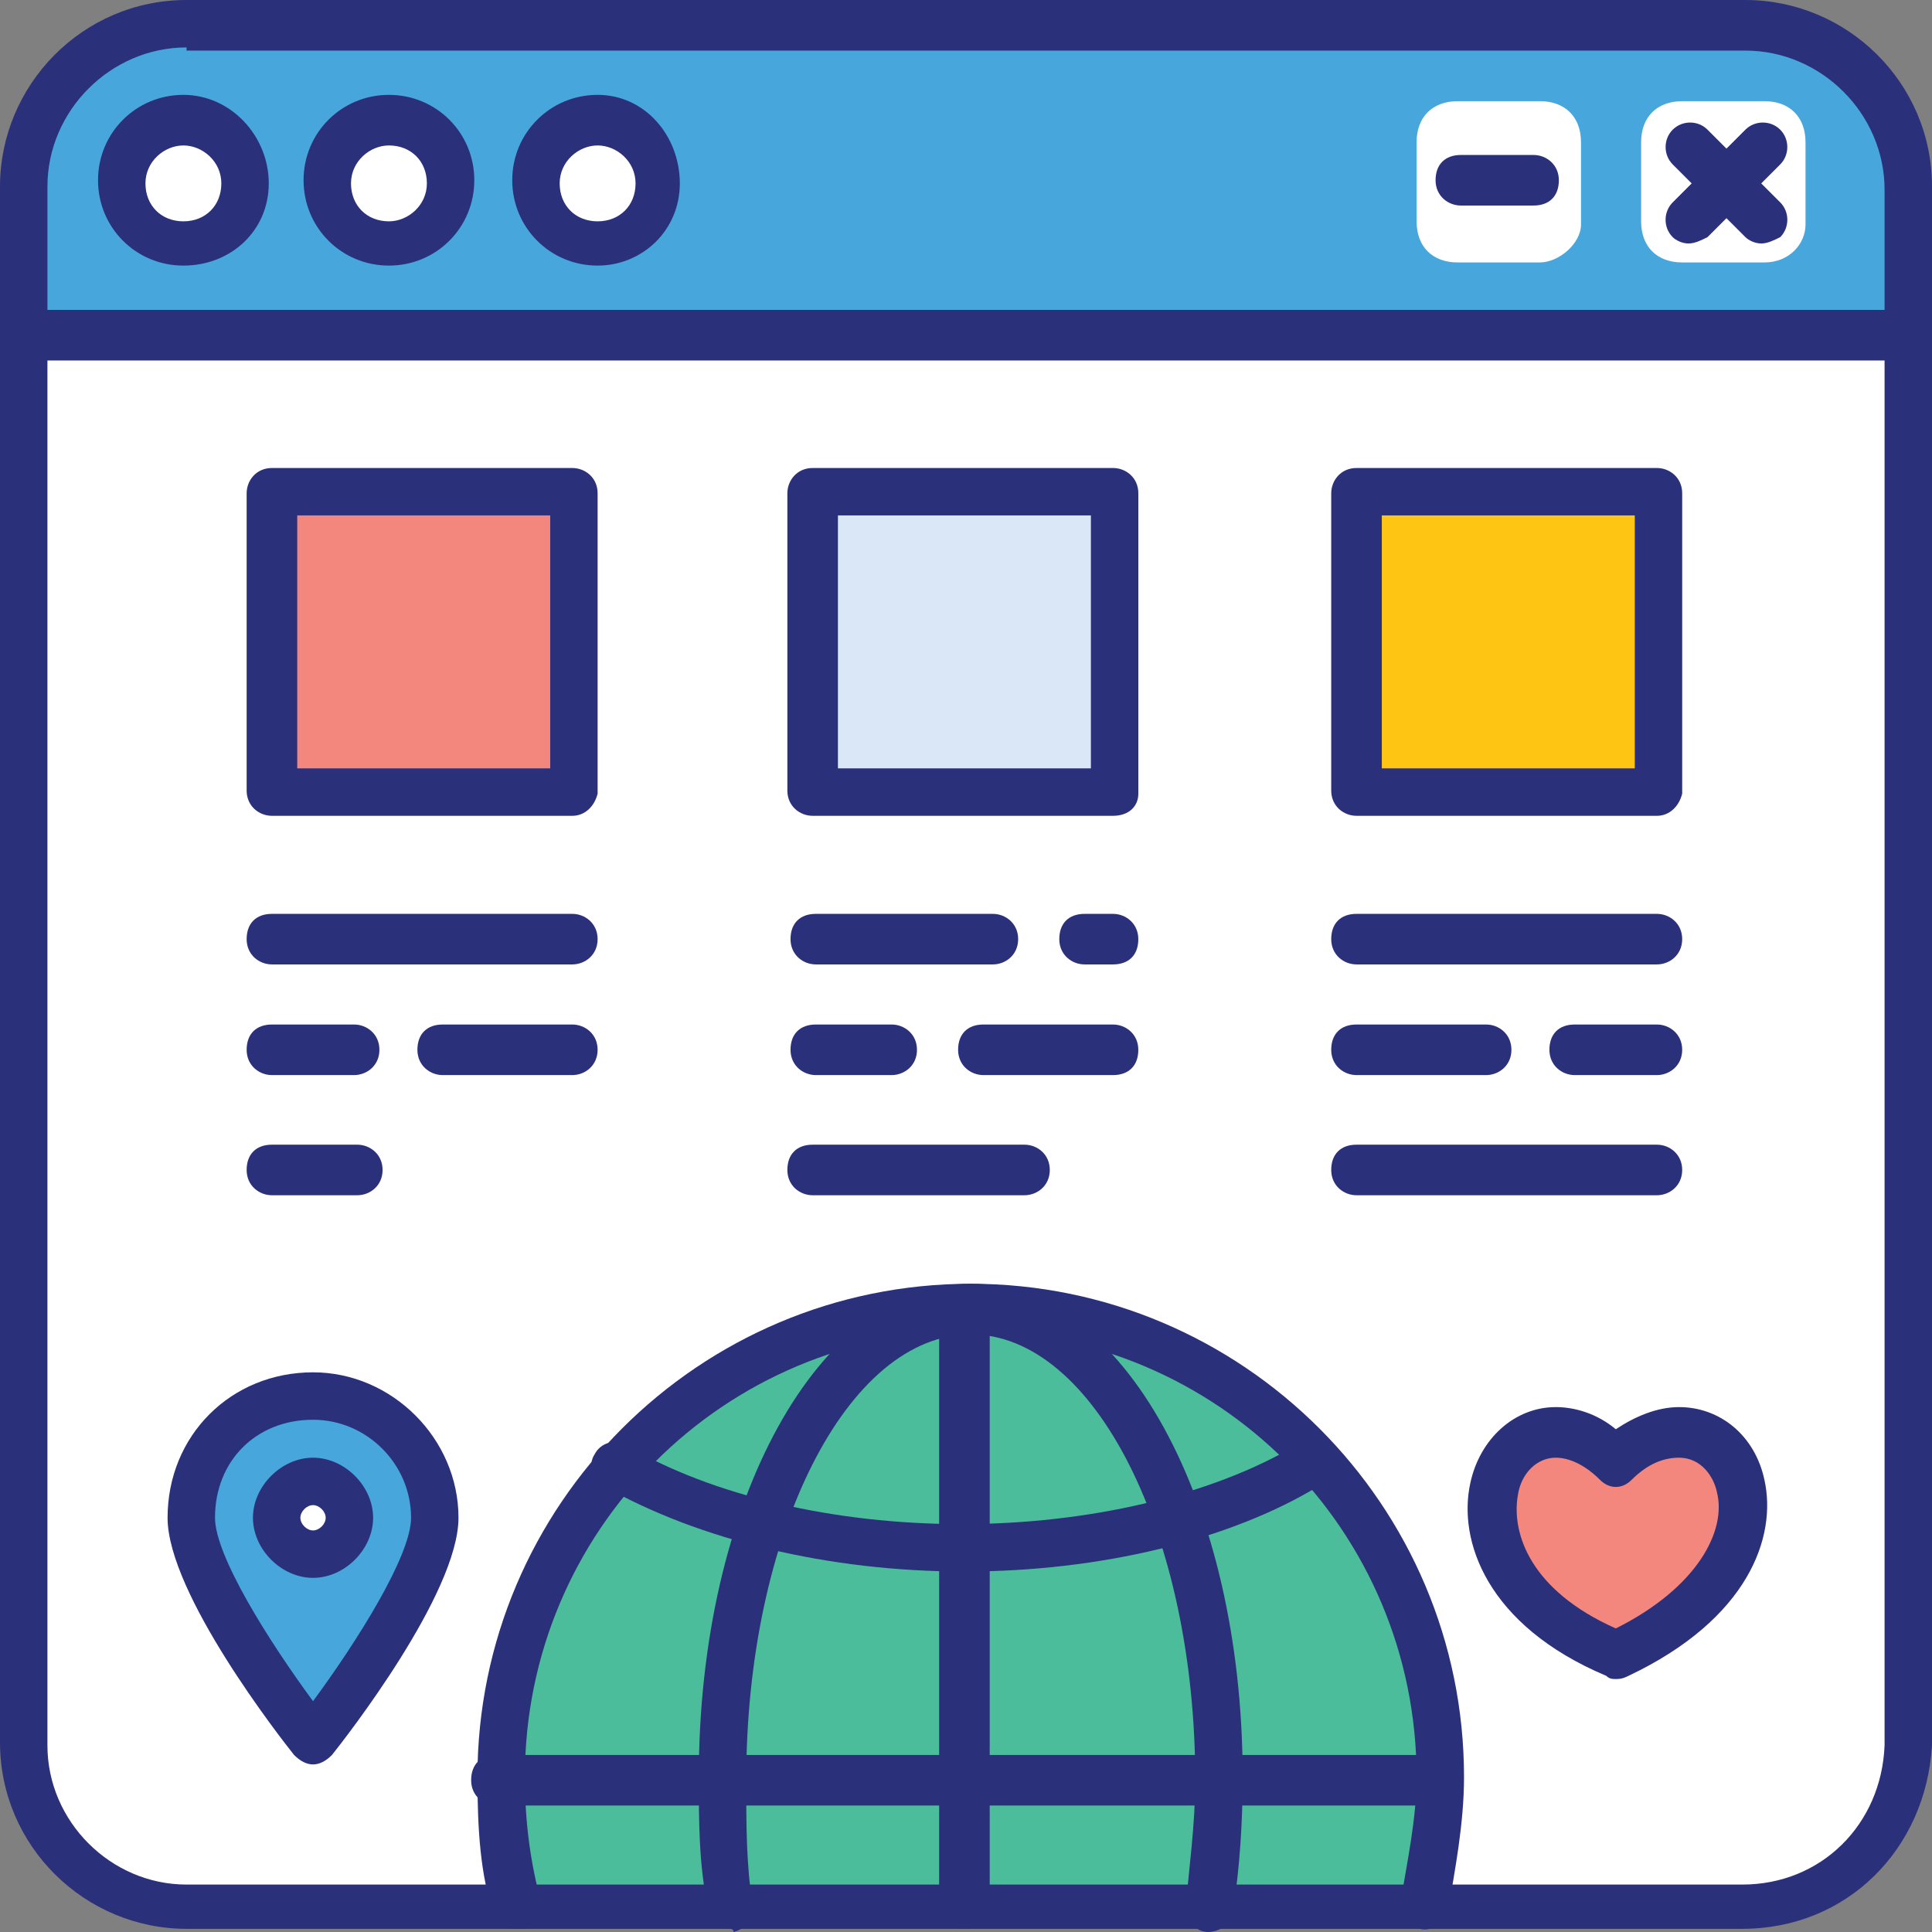
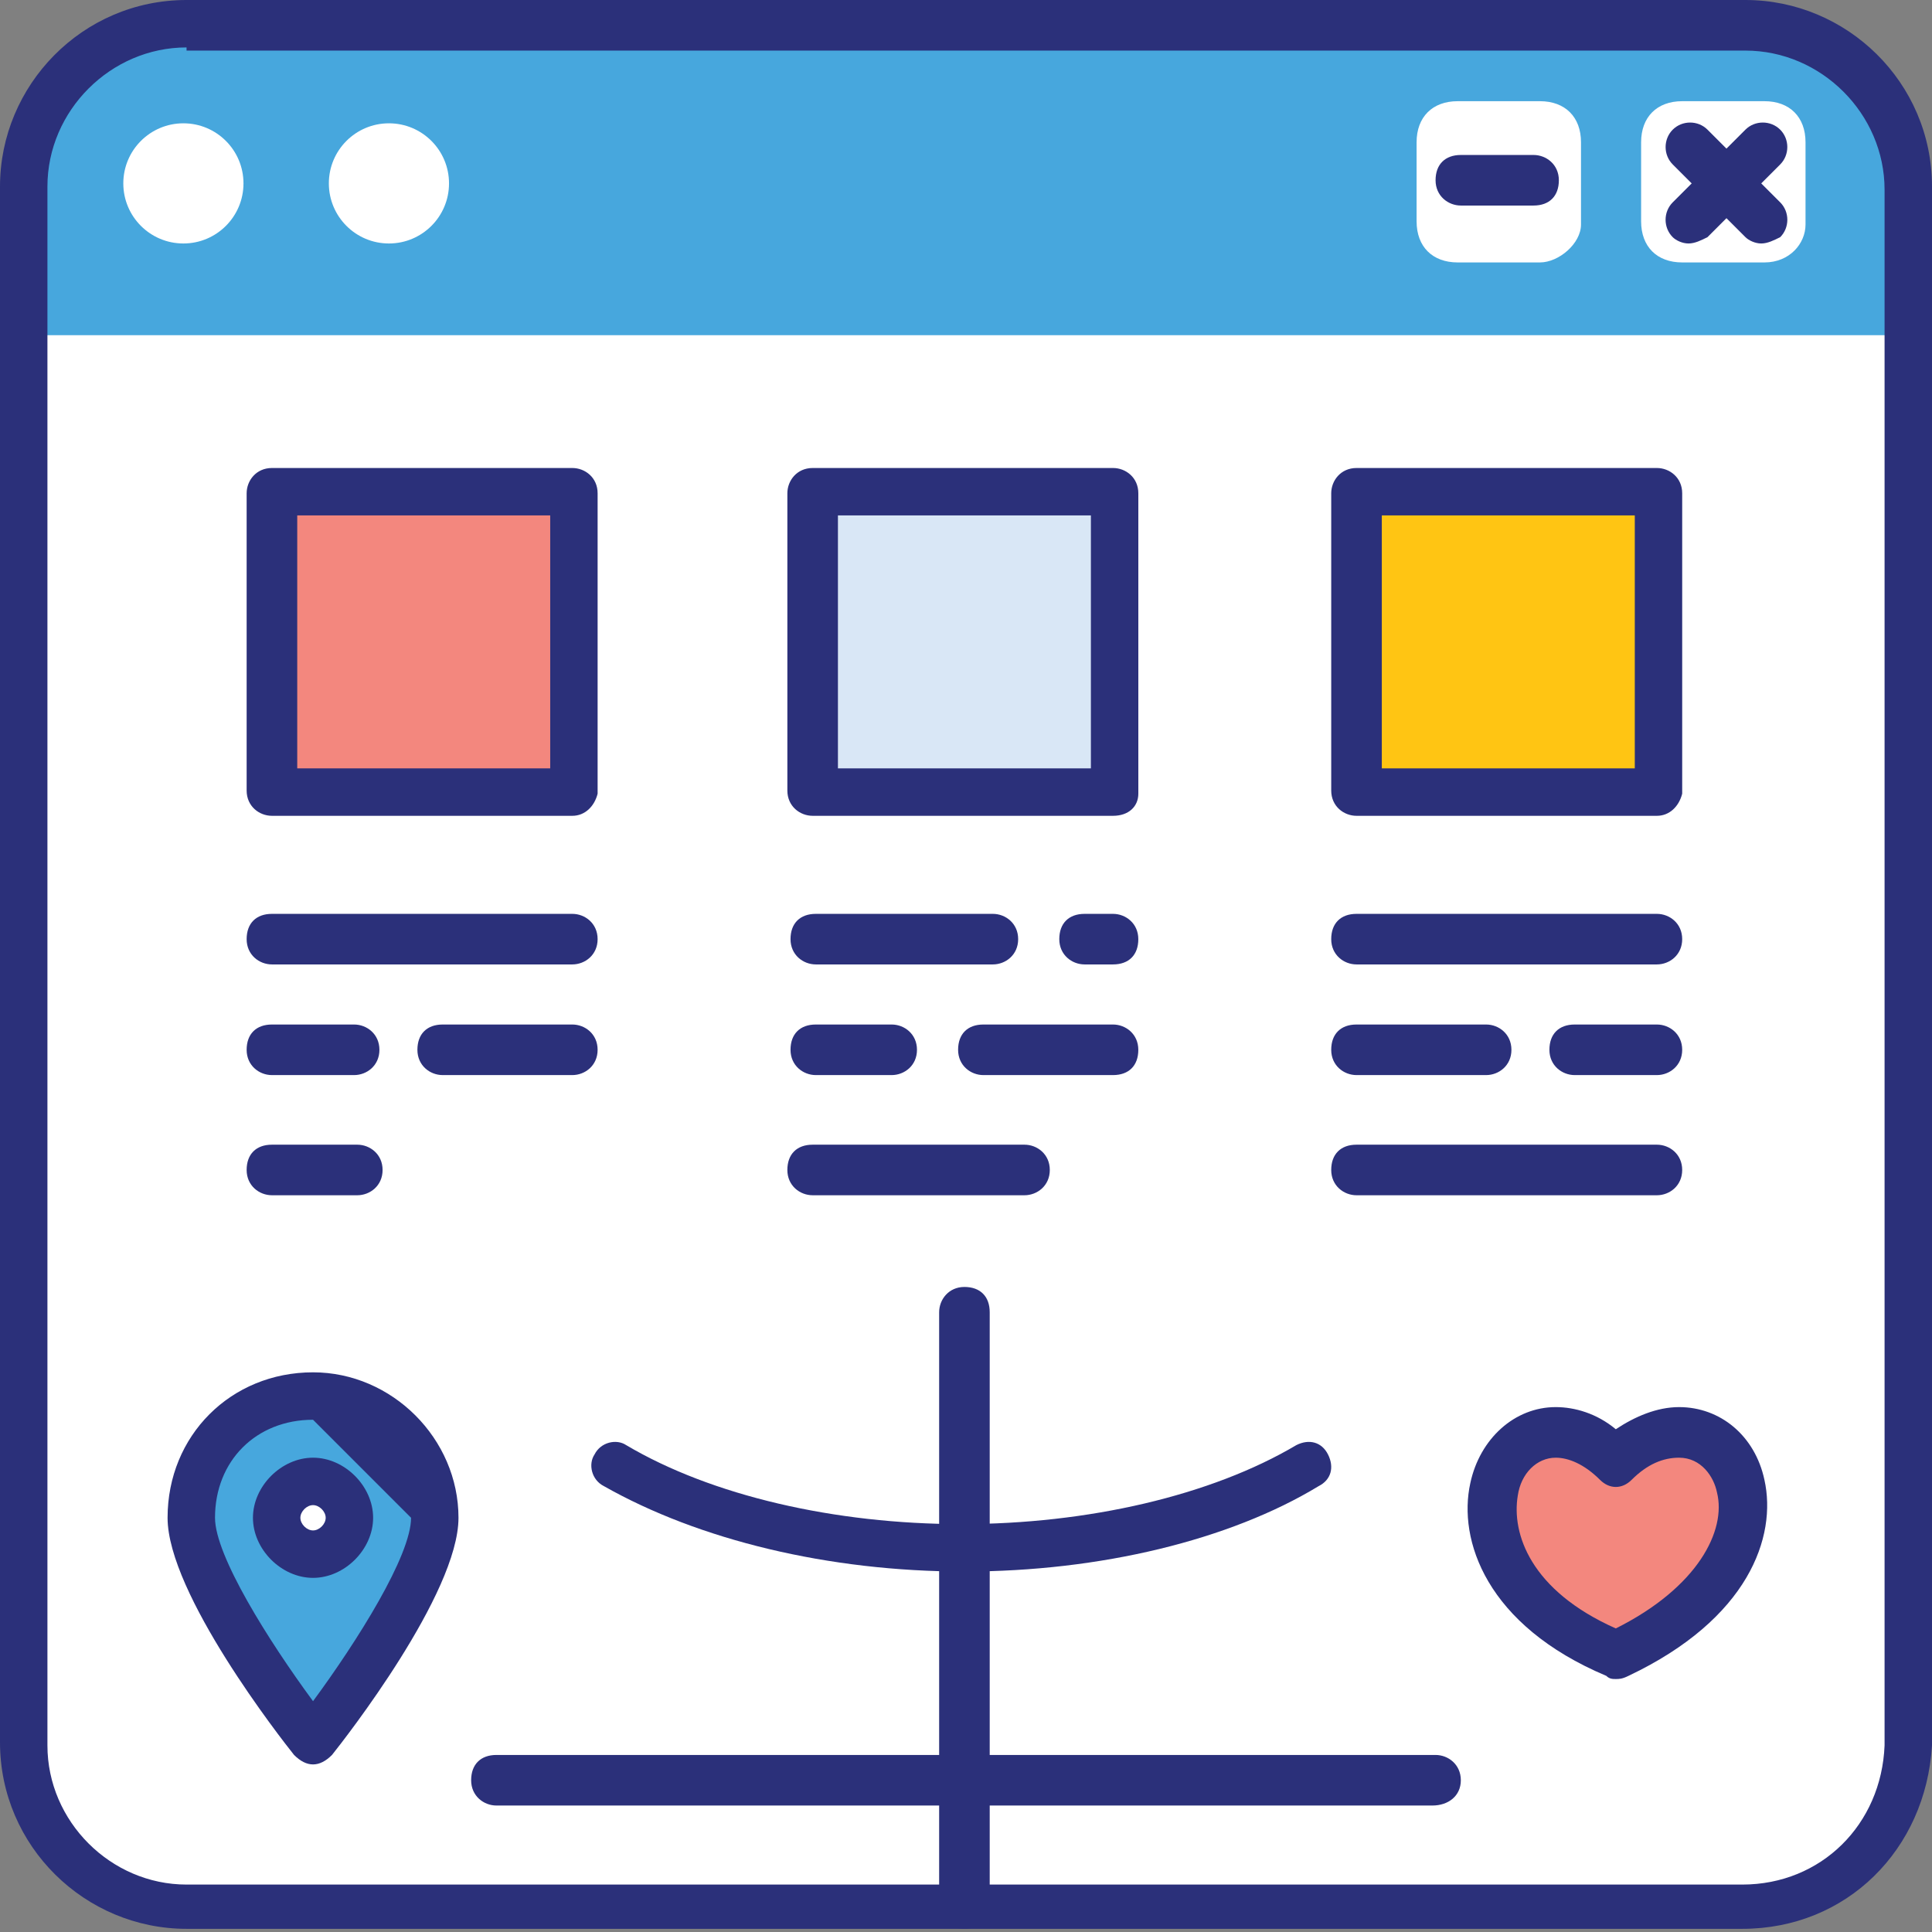
<svg xmlns="http://www.w3.org/2000/svg" version="1.1" id="Layer_1" x="0px" y="0px" width="80px" height="80px" viewBox="0 0 80 80" style="enable-background:new 0 0 80 80;" xml:space="preserve">
  <rect x="0" y="0" width="80" height="80" fill="#808080" stroke="none" />
  <style type="text/css">
	.st0{fill:#FFFFFF;}
	.st1{fill:#F3877E;}
	.st2{fill:#D9E7F6;}
	.st3{fill:#FFC513;}
	.st4{fill:#47A7DD;}
	.st5{fill:#2B307A;}
	.st6{fill:#4CBD9B;}
</style>
  <g>
    <path class="st0" d="M72.144,78.953H7.725c-3.666,0-6.678-3.011-6.678-6.678V7.725c0-3.666,3.011-6.678,6.678-6.678h64.55   c3.666,0,6.678,3.011,6.678,6.678v64.55C78.822,76.072,75.81,78.953,72.144,78.953L72.144,78.953z" />
    <path class="st1" d="M66.907,60.491c-4.583-4.19-8.903,4.19,0,7.987C75.81,64.55,71.62,56.301,66.907,60.491z M11.26,20.426h12.439   v12.439H11.26V20.426z" />
    <path class="st2" d="M33.781,20.426h12.439v12.439H33.781V20.426z" />
    <path class="st3" d="M56.17,20.426h12.439v12.439H56.17V20.426z" />
    <path class="st4" d="M78.822,13.879V5.892c0-2.619-2.226-4.845-4.845-4.845H5.761c-2.488,0-4.714,2.095-4.714,4.845v7.987H78.822z" />
-     <circle class="st0" cx="24.746" cy="7.594" r="2.488" />
    <circle class="st0" cx="7.594" cy="7.594" r="2.488" />
    <circle class="st0" cx="16.105" cy="7.594" r="2.488" />
-     <path class="st5" d="M78.691,14.926H1.178c-0.524,0-1.047-0.393-1.047-1.047c0-0.655,0.393-1.047,1.047-1.047H78.56   c0.524,0,1.047,0.393,1.047,1.047C79.607,14.534,79.214,14.926,78.691,14.926z M7.594,10.998c-1.964,0-3.535-1.571-3.535-3.535   S5.63,3.928,7.594,3.928s3.535,1.702,3.535,3.666S9.558,10.998,7.594,10.998z M7.594,6.023c-0.786,0-1.571,0.655-1.571,1.571   s0.655,1.571,1.571,1.571s1.571-0.655,1.571-1.571S8.38,6.023,7.594,6.023z M16.105,10.998c-1.964,0-3.535-1.571-3.535-3.535   s1.571-3.535,3.535-3.535s3.535,1.571,3.535,3.535S18.069,10.998,16.105,10.998z M16.105,6.023c-0.786,0-1.571,0.655-1.571,1.571   s0.655,1.571,1.571,1.571c0.786,0,1.571-0.655,1.571-1.571S17.021,6.023,16.105,6.023z M24.746,10.998   c-1.964,0-3.535-1.571-3.535-3.535s1.571-3.535,3.535-3.535s3.404,1.702,3.404,3.666S26.579,10.998,24.746,10.998z M24.746,6.023   c-0.786,0-1.571,0.655-1.571,1.571s0.655,1.571,1.571,1.571s1.571-0.655,1.571-1.571S25.532,6.023,24.746,6.023z" />
    <path class="st0" d="M73.061,10.867h-3.404c-1.047,0-1.702-0.655-1.702-1.702V5.892c0-1.047,0.655-1.702,1.702-1.702h3.404   c1.047,0,1.702,0.655,1.702,1.702v3.404C74.763,10.082,74.108,10.867,73.061,10.867z" />
    <path class="st5" d="M69.918,10.082c-0.262,0-0.524-0.131-0.655-0.262c-0.393-0.393-0.393-1.047,0-1.44l3.011-3.011   c0.393-0.393,1.047-0.393,1.44,0c0.393,0.393,0.393,1.047,0,1.44L70.704,9.82C70.442,9.951,70.18,10.082,69.918,10.082z" />
    <path class="st5" d="M72.93,10.082c-0.262,0-0.524-0.131-0.655-0.262l-3.011-3.011c-0.393-0.393-0.393-1.047,0-1.44   c0.393-0.393,1.047-0.393,1.44,0l3.011,3.011c0.393,0.393,0.393,1.047,0,1.44C73.453,9.951,73.191,10.082,72.93,10.082z" />
    <path class="st0" d="M63.764,10.867H60.36c-1.047,0-1.702-0.655-1.702-1.702V5.892c0-1.047,0.655-1.702,1.702-1.702h3.404   c1.047,0,1.702,0.655,1.702,1.702v3.404C65.466,10.082,64.55,10.867,63.764,10.867z" />
    <path class="st5" d="M63.502,8.511h-3.011c-0.524,0-1.047-0.393-1.047-1.047s0.393-1.047,1.047-1.047h3.011   c0.524,0,1.047,0.393,1.047,1.047S64.157,8.511,63.502,8.511z" />
-     <path class="st6" d="M59.313,73.715c0,1.833-0.393,3.666-0.655,5.368H21.342c-0.524-1.702-0.655-3.535-0.655-5.368   c0-10.737,8.773-19.378,19.378-19.378S59.313,62.979,59.313,73.715z" />
-     <path class="st5" d="M21.342,79.869c-0.393,0-0.786-0.262-0.917-0.655c-0.524-1.571-0.655-3.404-0.655-5.63   c0-11.26,9.165-20.426,20.426-20.426s20.426,9.165,20.426,20.426c0,1.964-0.393,3.928-0.655,5.499   c-0.131,0.524-0.655,0.917-1.178,0.786c-0.524-0.131-0.917-0.655-0.786-1.178c0.262-1.571,0.655-3.404,0.655-5.106   c0-10.213-8.249-18.462-18.462-18.462s-18.462,8.249-18.462,18.462c0,1.964,0.262,3.666,0.655,5.106   c0.131,0.524-0.131,1.047-0.655,1.178L21.342,79.869L21.342,79.869z" />
-     <path class="st5" d="M30.246,79.869c-0.524,0-0.917-0.262-0.917-0.786c-0.393-1.833-0.393-3.666-0.393-5.499   c0-11.391,4.975-20.426,11.26-20.426s11.26,9.034,11.26,20.426c0,1.964-0.131,3.797-0.393,5.499c0,0.524-0.524,0.917-1.047,0.917   S49.1,79.476,49.1,78.953c0.131-1.571,0.393-3.404,0.393-5.237c0-10.213-4.19-18.462-9.296-18.462S30.9,63.502,30.9,73.715   c0,1.833,0,3.535,0.262,5.106c0.131,0.524-0.262,1.047-0.786,1.178C30.376,79.869,30.246,79.869,30.246,79.869L30.246,79.869z" />
    <path class="st5" d="M39.935,65.074c-5.63,0-10.998-1.309-14.926-3.535c-0.524-0.262-0.655-0.917-0.393-1.309   c0.262-0.524,0.917-0.655,1.309-0.393c3.535,2.095,8.642,3.273,13.879,3.273s10.344-1.178,13.879-3.273   c0.524-0.262,1.047-0.131,1.309,0.393s0.131,1.047-0.393,1.309C50.933,63.764,45.565,65.074,39.935,65.074z" />
    <path class="st5" d="M39.935,79.869c-0.524,0-1.047-0.393-1.047-1.047V54.337c0-0.524,0.393-1.047,1.047-1.047   c0.655,0,1.047,0.393,1.047,1.047v24.615C40.982,79.476,40.458,79.869,39.935,79.869z" />
    <path class="st5" d="M59.313,74.763H20.556c-0.524,0-1.047-0.393-1.047-1.047c0-0.655,0.393-1.047,1.047-1.047h38.887   c0.524,0,1.047,0.393,1.047,1.047C60.491,74.37,59.967,74.763,59.313,74.763z M23.699,33.781H11.26   c-0.524,0-1.047-0.393-1.047-1.047V20.426c0-0.524,0.393-1.047,1.047-1.047h12.439c0.524,0,1.047,0.393,1.047,1.047v12.439   C24.615,33.388,24.223,33.781,23.699,33.781z M12.308,31.817h10.475V21.342H12.308L12.308,31.817z M46.088,33.781H33.65   c-0.524,0-1.047-0.393-1.047-1.047V20.426c0-0.524,0.393-1.047,1.047-1.047h12.439c0.524,0,1.047,0.393,1.047,1.047v12.439   C47.136,33.388,46.743,33.781,46.088,33.781z M34.697,31.817h10.475V21.342H34.697V31.817z M68.609,33.781H56.17   c-0.524,0-1.047-0.393-1.047-1.047V20.426c0-0.524,0.393-1.047,1.047-1.047h12.439c0.524,0,1.047,0.393,1.047,1.047v12.439   C69.525,33.388,69.133,33.781,68.609,33.781z M57.218,31.817h10.475V21.342H57.218V31.817z M23.699,39.935H11.26   c-0.524,0-1.047-0.393-1.047-1.047c0-0.655,0.393-1.047,1.047-1.047h12.439c0.524,0,1.047,0.393,1.047,1.047   C24.746,39.542,24.223,39.935,23.699,39.935z M23.699,44.517h-5.368c-0.524,0-1.047-0.393-1.047-1.047   c0-0.655,0.393-1.047,1.047-1.047h5.368c0.524,0,1.047,0.393,1.047,1.047C24.746,44.124,24.223,44.517,23.699,44.517z    M14.664,44.517H11.26c-0.524,0-1.047-0.393-1.047-1.047c0-0.655,0.393-1.047,1.047-1.047h3.404c0.524,0,1.047,0.393,1.047,1.047   C15.712,44.124,15.188,44.517,14.664,44.517z M14.795,49.493H11.26c-0.524,0-1.047-0.393-1.047-1.047   c0-0.655,0.393-1.047,1.047-1.047h3.535c0.524,0,1.047,0.393,1.047,1.047C15.843,49.1,15.319,49.493,14.795,49.493z M46.088,39.935   H44.91c-0.524,0-1.047-0.393-1.047-1.047c0-0.655,0.393-1.047,1.047-1.047h1.178c0.524,0,1.047,0.393,1.047,1.047   C47.136,39.542,46.743,39.935,46.088,39.935z M41.113,39.935h-7.332c-0.524,0-1.047-0.393-1.047-1.047   c0-0.655,0.393-1.047,1.047-1.047h7.332c0.524,0,1.047,0.393,1.047,1.047C42.16,39.542,41.637,39.935,41.113,39.935z    M46.088,44.517H40.72c-0.524,0-1.047-0.393-1.047-1.047c0-0.655,0.393-1.047,1.047-1.047h5.368c0.524,0,1.047,0.393,1.047,1.047   C47.136,44.124,46.743,44.517,46.088,44.517z M36.923,44.517h-3.142c-0.524,0-1.047-0.393-1.047-1.047   c0-0.655,0.393-1.047,1.047-1.047h3.142c0.524,0,1.047,0.393,1.047,1.047C37.971,44.124,37.447,44.517,36.923,44.517z    M42.422,49.493H33.65c-0.524,0-1.047-0.393-1.047-1.047c0-0.655,0.393-1.047,1.047-1.047h8.773c0.524,0,1.047,0.393,1.047,1.047   C43.47,49.1,42.946,49.493,42.422,49.493z M68.609,39.935H56.17c-0.524,0-1.047-0.393-1.047-1.047c0-0.655,0.393-1.047,1.047-1.047   h12.439c0.524,0,1.047,0.393,1.047,1.047C69.656,39.542,69.133,39.935,68.609,39.935z M61.538,44.517H56.17   c-0.524,0-1.047-0.393-1.047-1.047c0-0.655,0.393-1.047,1.047-1.047h5.368c0.524,0,1.047,0.393,1.047,1.047   C62.586,44.124,62.062,44.517,61.538,44.517z M68.609,44.517h-3.404c-0.524,0-1.047-0.393-1.047-1.047   c0-0.655,0.393-1.047,1.047-1.047h3.404c0.524,0,1.047,0.393,1.047,1.047C69.656,44.124,69.133,44.517,68.609,44.517z    M68.609,49.493H56.17c-0.524,0-1.047-0.393-1.047-1.047c0-0.655,0.393-1.047,1.047-1.047h12.439c0.524,0,1.047,0.393,1.047,1.047   C69.656,49.1,69.133,49.493,68.609,49.493z" />
    <path class="st5" d="M72.144,79.869H7.725C3.535,79.869,0,76.465,0,72.144V7.725C0,3.535,3.404,0,7.725,0h64.55   C76.465,0,80,3.404,80,7.725v64.55C79.738,76.596,76.465,79.869,72.144,79.869L72.144,79.869z M7.725,1.964   c-3.142,0-5.761,2.619-5.761,5.761v64.55c0,3.142,2.619,5.761,5.761,5.761h64.419c3.273,0,5.761-2.488,5.892-5.761V7.856   c0-3.142-2.619-5.761-5.761-5.761H7.725V1.964z" />
    <path class="st5" d="M66.907,69.525c-0.131,0-0.262,0-0.393-0.131c-4.975-2.095-6.154-5.63-5.63-7.987   c0.393-1.833,1.833-3.142,3.535-3.142c0.786,0,1.702,0.262,2.488,0.917c0.786-0.524,1.702-0.917,2.619-0.917   c1.702,0,3.142,1.178,3.535,3.011c0.524,2.357-0.655,5.761-5.63,8.118C67.169,69.525,67.038,69.525,66.907,69.525L66.907,69.525z    M64.419,60.36c-0.786,0-1.44,0.655-1.571,1.571c-0.262,1.571,0.524,3.928,4.059,5.499c3.404-1.702,4.583-4.059,4.19-5.63   c-0.131-0.655-0.655-1.44-1.571-1.44c-0.655,0-1.309,0.262-1.964,0.917c-0.393,0.393-0.917,0.393-1.309,0   C65.597,60.622,64.943,60.36,64.419,60.36L64.419,60.36z" />
    <path class="st4" d="M17.938,62.848c0,2.881-4.975,9.165-4.975,9.165s-4.975-6.416-4.975-9.165c0-2.75,2.226-4.975,4.975-4.975   C15.581,57.872,17.938,59.967,17.938,62.848z" />
    <circle class="st0" cx="12.962" cy="62.848" r="1.571" />
-     <path class="st5" d="M12.962,73.061c-0.262,0-0.524-0.131-0.786-0.393c-0.524-0.655-5.237-6.678-5.237-9.82   c0-3.404,2.619-6.023,6.023-6.023c3.273,0,6.023,2.75,6.023,6.023c0,3.142-4.714,9.165-5.237,9.82   C13.486,72.93,13.224,73.061,12.962,73.061z M12.962,58.789c-2.357,0-4.059,1.702-4.059,4.059c0,1.571,2.226,5.106,4.059,7.594   c1.833-2.488,4.059-6.023,4.059-7.594C17.021,60.622,15.188,58.789,12.962,58.789z" />
+     <path class="st5" d="M12.962,73.061c-0.262,0-0.524-0.131-0.786-0.393c-0.524-0.655-5.237-6.678-5.237-9.82   c0-3.404,2.619-6.023,6.023-6.023c3.273,0,6.023,2.75,6.023,6.023c0,3.142-4.714,9.165-5.237,9.82   C13.486,72.93,13.224,73.061,12.962,73.061z M12.962,58.789c-2.357,0-4.059,1.702-4.059,4.059c0,1.571,2.226,5.106,4.059,7.594   c1.833-2.488,4.059-6.023,4.059-7.594z" />
    <path class="st5" d="M12.962,65.336c-1.309,0-2.488-1.178-2.488-2.488c0-1.309,1.178-2.488,2.488-2.488s2.488,1.178,2.488,2.488   C15.45,64.157,14.272,65.336,12.962,65.336z M12.962,62.324c-0.262,0-0.524,0.262-0.524,0.524s0.262,0.524,0.524,0.524   s0.524-0.262,0.524-0.524S13.224,62.324,12.962,62.324z" />
  </g>
</svg>